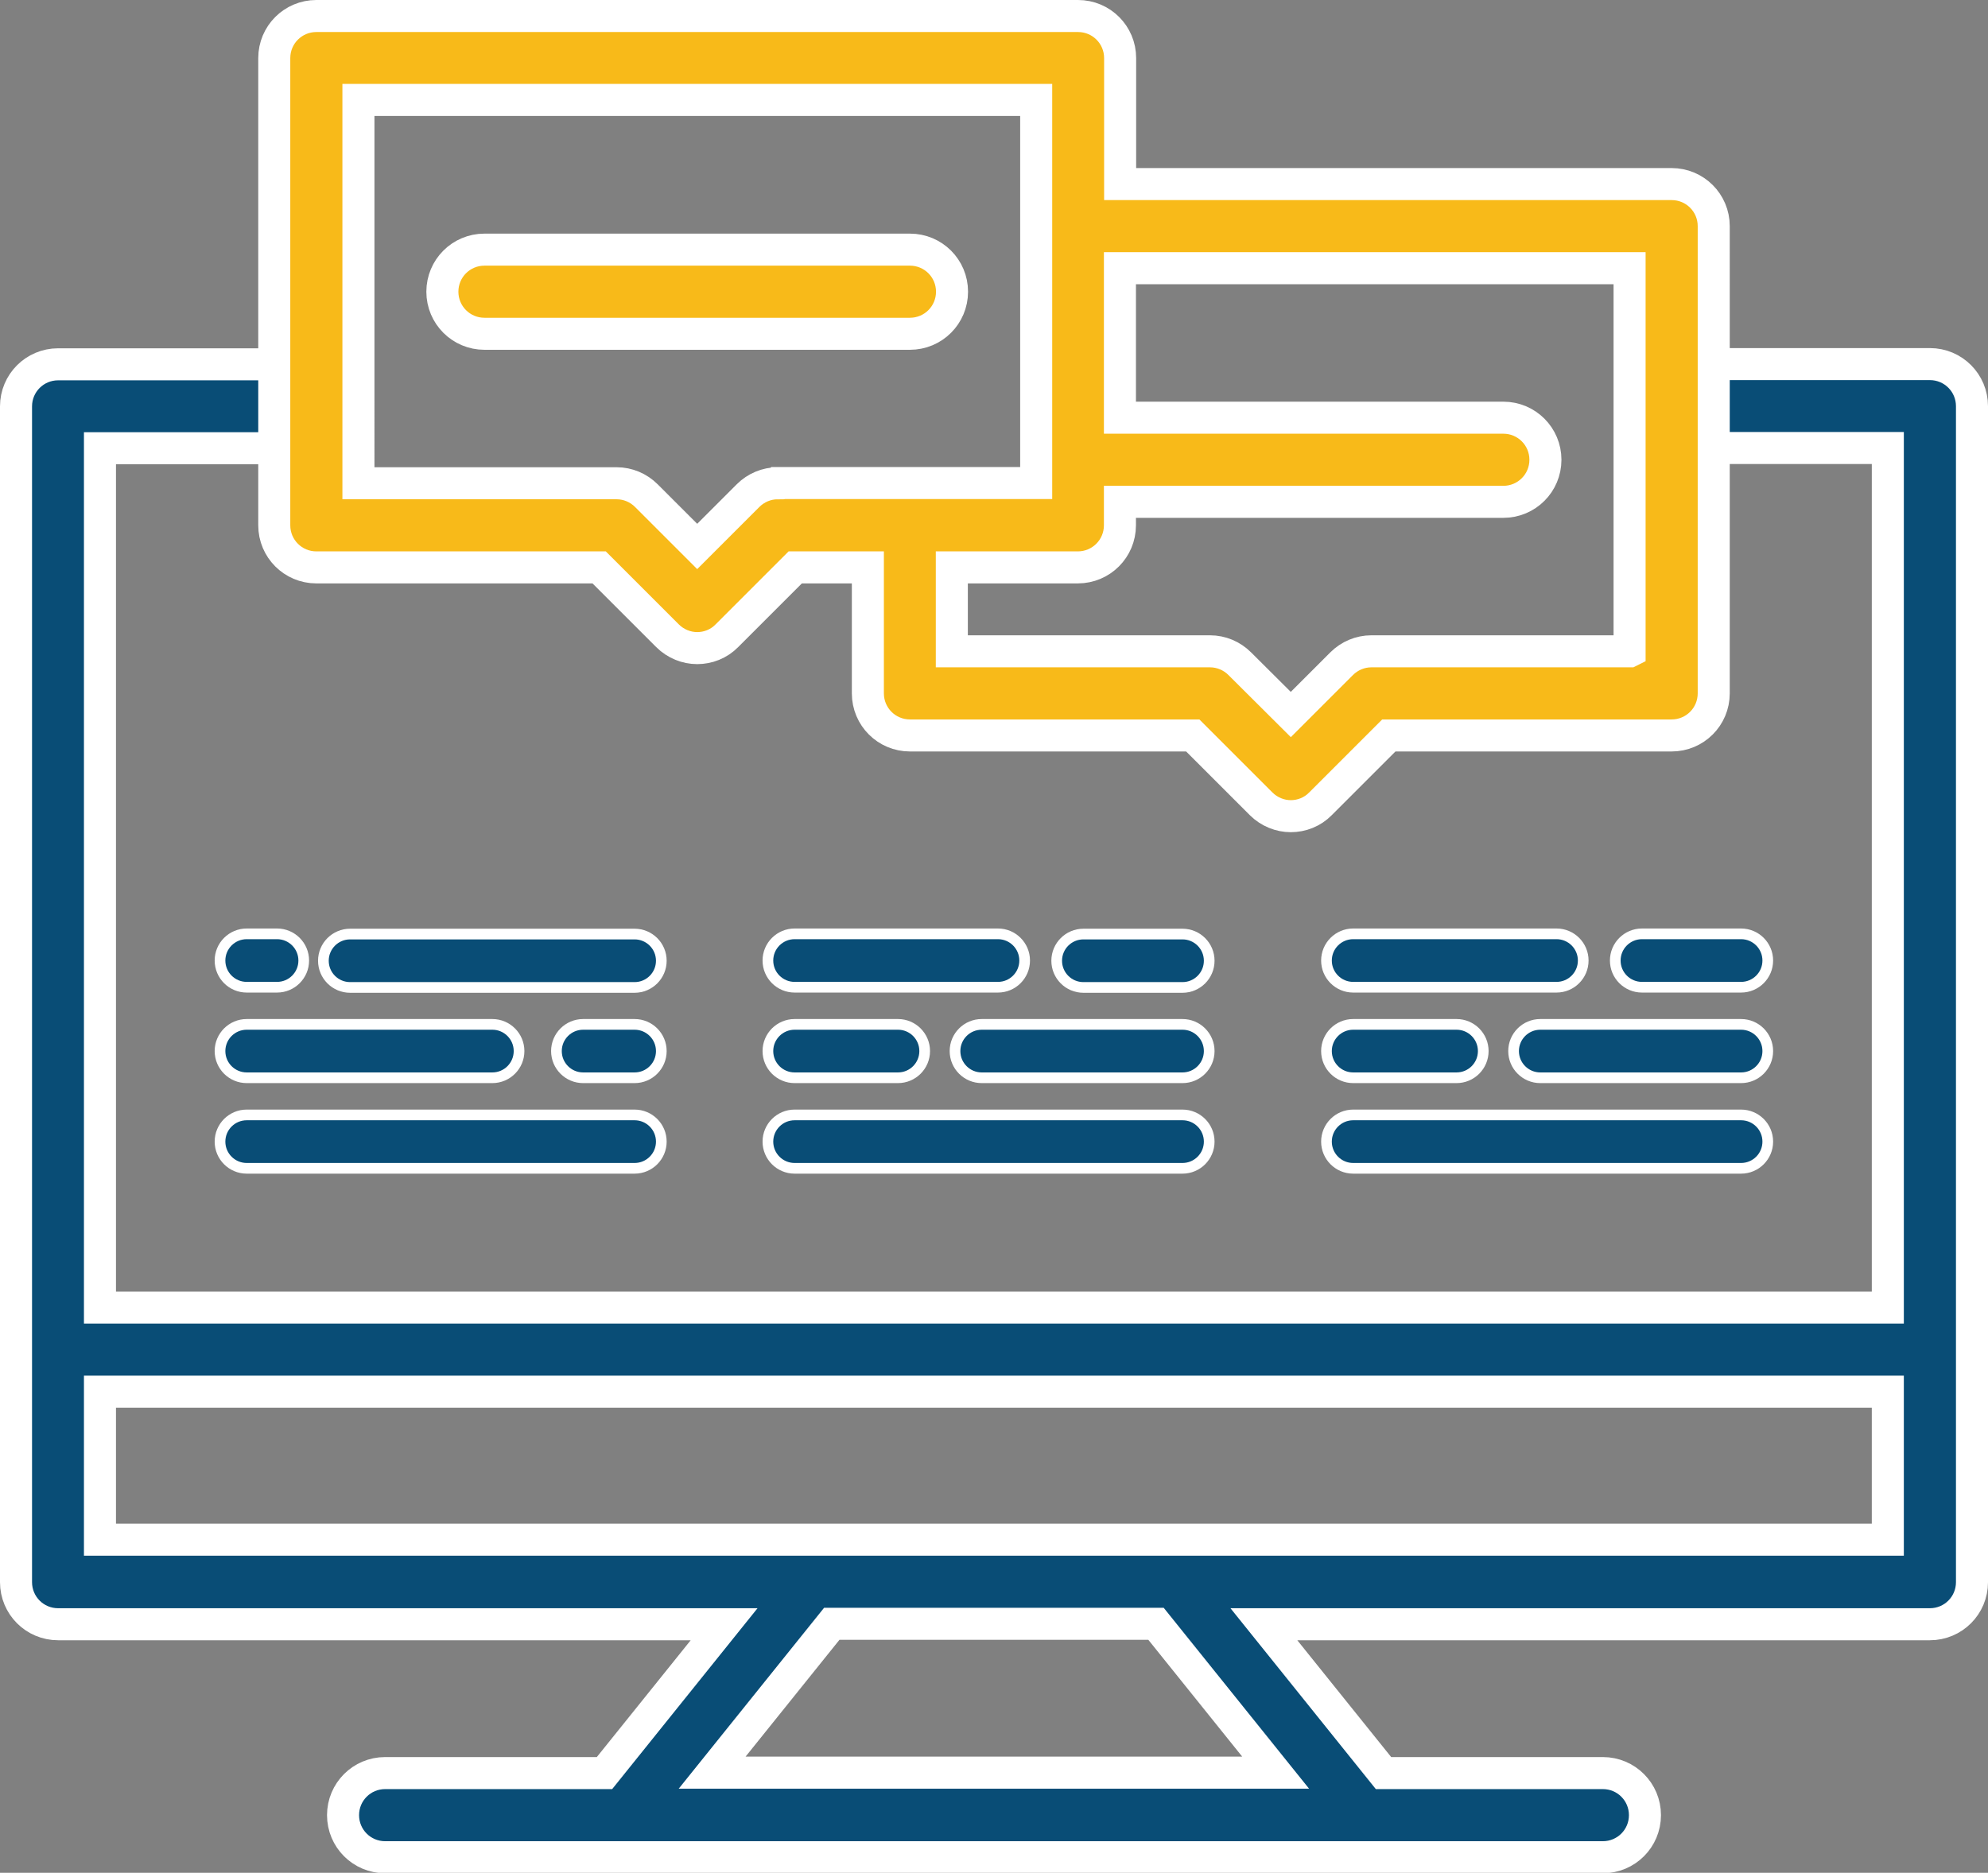
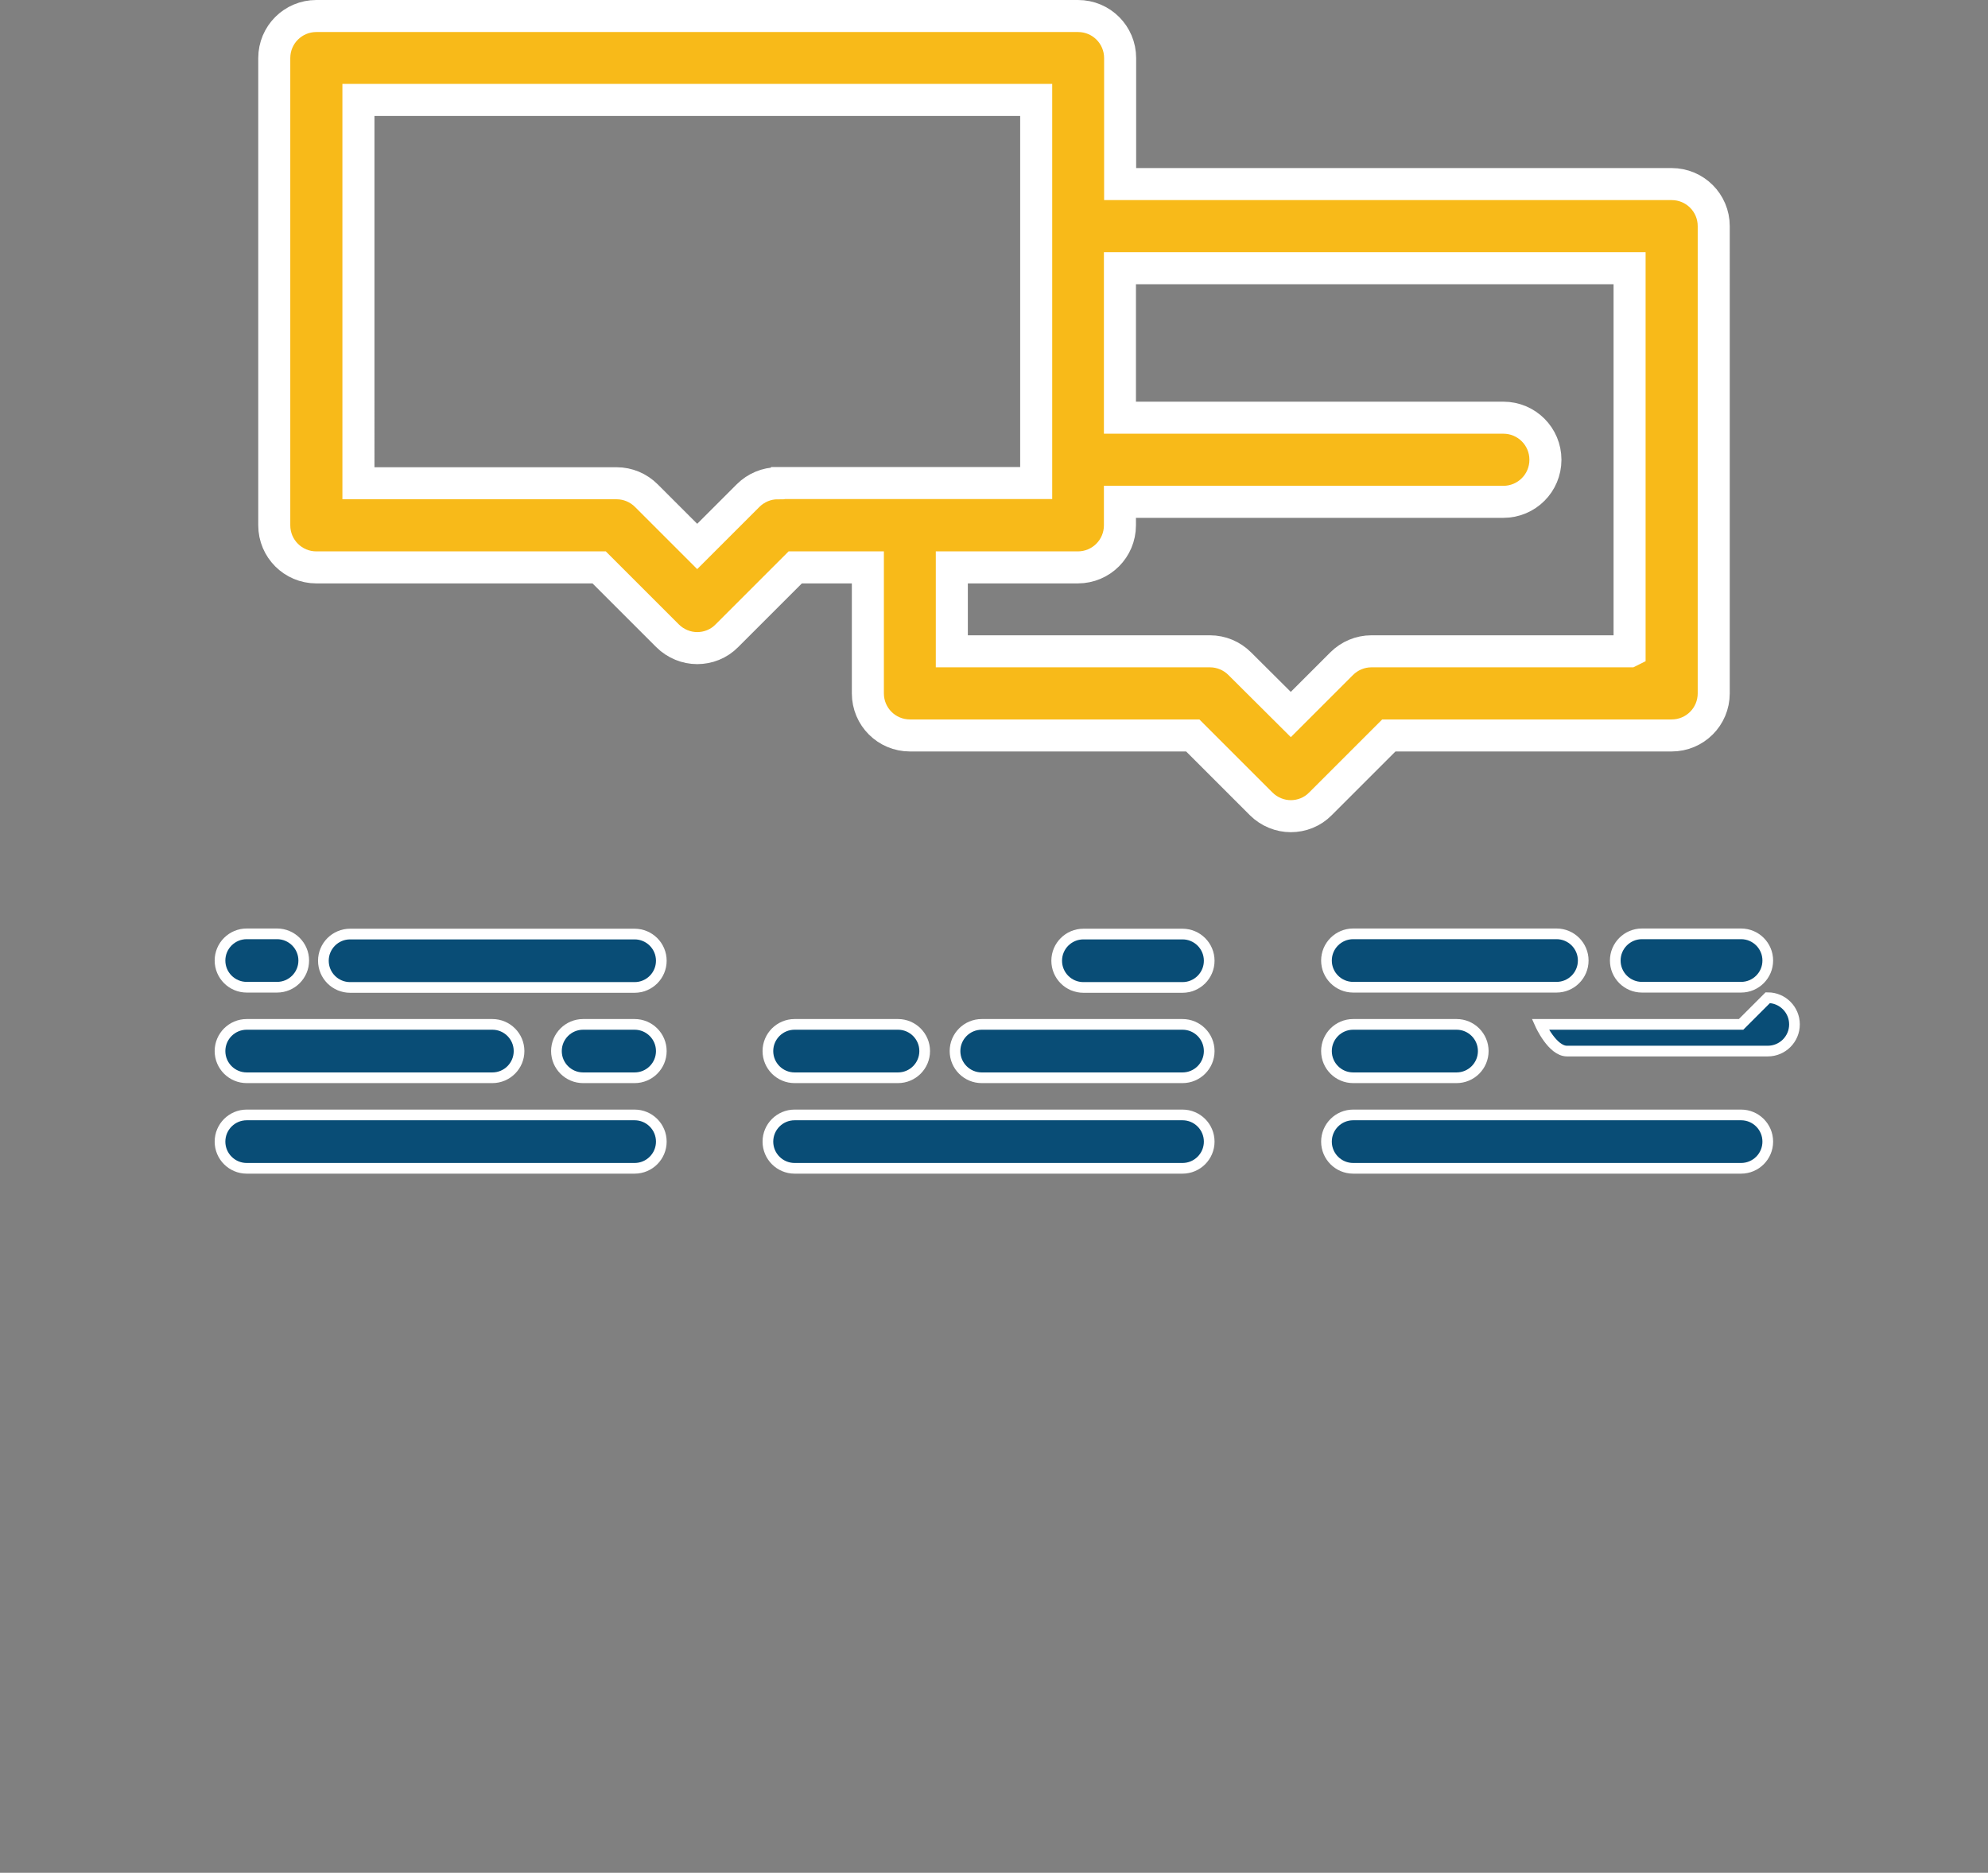
<svg xmlns="http://www.w3.org/2000/svg" id="Layer_2" data-name="Layer 2" viewBox="0 0 93.07 87.7">
  <rect x="0" y="0" width="93.07" height="87.7" fill="#808080" stroke="none" />
  <defs>
    <style>
      .cls-1 {
        stroke-width: .5px;
      }

      .cls-1, .cls-2 {
        fill: #094d76;
      }

      .cls-1, .cls-2, .cls-3 {
        stroke: #fff;
        stroke-miterlimit: 10;
      }

      .cls-2, .cls-3 {
        stroke-width: 1.5px;
      }

      .cls-3 {
        fill: #f8ba19;
      }
    </style>
  </defs>
  <g id="Layer_1-2" data-name="Layer 1">
    <g>
      <g>
-         <path class="cls-2" d="m90.35,17.05h-12.09v3.93h10.12v40.25H4.68V20.99h10.12v-3.93H2.72c-1.09,0-1.97.88-1.97,1.97v55.06c0,1.09.88,1.97,1.97,1.97h31.18l-5.6,6.97h-10.27c-1.09,0-1.97.88-1.97,1.97s.88,1.97,1.97,1.97h57.01c1.09,0,1.97-.88,1.97-1.97s-.88-1.97-1.97-1.97h-10.27l-5.6-6.97h31.18c1.09,0,1.97-.88,1.97-1.97V19.02c0-1.09-.88-1.97-1.97-1.97Zm-30.63,65.96h-26.38l5.6-6.97h15.18l5.6,6.97Zm-55.04-10.91v-6.93h83.7v6.93H4.68Z" />
        <g>
-           <path class="cls-3" d="m42.6,11.69h-19.92c-1.09,0-1.97.88-1.97,1.97s.88,1.97,1.97,1.97h19.92c1.09,0,1.97-.88,1.97-1.97s-.88-1.97-1.97-1.97Z" />
          <path class="cls-3" d="m78.26,8.62h-25.82V2.72c0-1.09-.88-1.97-1.97-1.97H14.81c-1.09,0-1.97.88-1.97,1.97v21.88c0,1.09.88,1.97,1.97,1.97h13.24l3.2,3.2c.38.38.89.58,1.39.58s1.01-.19,1.39-.58l3.2-3.2h3.4v5.9c0,1.09.88,1.97,1.97,1.97h13.24l3.2,3.2c.38.38.89.58,1.39.58s1.01-.19,1.39-.58l3.2-3.2h13.24c1.09,0,1.97-.88,1.97-1.97V10.59c0-1.09-.88-1.97-1.97-1.97Zm-41.85,14.01c-.52,0-1.02.21-1.39.58l-2.38,2.38-2.38-2.38c-.37-.37-.87-.58-1.39-.58h-12.09V4.68h31.73v17.94h-12.09Zm39.88,7.87h-12.09c-.52,0-1.02.21-1.39.58l-2.38,2.38-2.39-2.38c-.37-.37-.87-.58-1.39-.58h-12.09v-3.93h5.9c1.09,0,1.97-.88,1.97-1.97v-1.1h17.95c1.09,0,1.97-.88,1.97-1.97s-.88-1.97-1.97-1.97h-17.95v-7h23.86v17.94Z" />
        </g>
      </g>
      <g>
        <path class="cls-1" d="m55.36,43.74h-4.64c-.69,0-1.25.56-1.25,1.25s.56,1.25,1.25,1.25h4.64c.69,0,1.25-.56,1.25-1.25s-.56-1.25-1.25-1.25Z" />
-         <path class="cls-1" d="m37.2,46.23h9.52c.69,0,1.25-.56,1.25-1.25s-.56-1.25-1.25-1.25h-9.52c-.69,0-1.25.56-1.25,1.25s.56,1.25,1.25,1.25Z" />
        <path class="cls-1" d="m55.36,47.97h-9.4c-.69,0-1.25.56-1.25,1.25s.56,1.25,1.25,1.25h9.4c.69,0,1.25-.56,1.25-1.25s-.56-1.25-1.25-1.25Z" />
        <path class="cls-1" d="m37.2,50.47h4.84c.69,0,1.25-.56,1.25-1.25s-.56-1.25-1.25-1.25h-4.84c-.69,0-1.25.56-1.25,1.25s.56,1.25,1.25,1.25Z" />
        <path class="cls-1" d="m55.36,52.21h-18.16c-.69,0-1.25.56-1.25,1.25s.56,1.25,1.25,1.25h18.16c.69,0,1.25-.56,1.25-1.25s-.56-1.25-1.25-1.25Z" />
        <path class="cls-1" d="m29.71,43.74h-13.32c-.69,0-1.25.56-1.25,1.25s.56,1.25,1.25,1.25h13.32c.69,0,1.25-.56,1.25-1.25s-.56-1.25-1.25-1.25Z" />
        <path class="cls-1" d="m11.55,46.23h1.42c.69,0,1.25-.56,1.25-1.25s-.56-1.25-1.25-1.25h-1.42c-.69,0-1.25.56-1.25,1.25s.56,1.25,1.25,1.25Z" />
        <path class="cls-1" d="m29.71,47.97h-2.41c-.69,0-1.25.56-1.25,1.25s.56,1.25,1.25,1.25h2.41c.69,0,1.25-.56,1.25-1.25s-.56-1.25-1.25-1.25Z" />
        <path class="cls-1" d="m11.55,50.47h11.5c.69,0,1.25-.56,1.25-1.25s-.56-1.25-1.25-1.25h-11.5c-.69,0-1.25.56-1.25,1.25s.56,1.25,1.25,1.25Z" />
        <path class="cls-1" d="m29.71,52.21H11.55c-.69,0-1.25.56-1.25,1.25s.56,1.25,1.25,1.25h18.16c.69,0,1.25-.56,1.25-1.25s-.56-1.25-1.25-1.25Z" />
        <path class="cls-1" d="m76.87,46.23h4.64c.69,0,1.25-.56,1.25-1.25s-.56-1.25-1.25-1.25h-4.64c-.69,0-1.25.56-1.25,1.25s.56,1.25,1.25,1.25Z" />
        <path class="cls-1" d="m63.35,46.23h9.52c.69,0,1.25-.56,1.25-1.25s-.56-1.25-1.25-1.25h-9.52c-.69,0-1.25.56-1.25,1.25s.56,1.25,1.25,1.25Z" />
-         <path class="cls-1" d="m81.51,47.97h-9.4c-.69,0-1.25.56-1.25,1.25s.56,1.25,1.25,1.25h9.4c.69,0,1.25-.56,1.25-1.25s-.56-1.25-1.25-1.25Z" />
+         <path class="cls-1" d="m81.51,47.97h-9.4s.56,1.25,1.25,1.25h9.4c.69,0,1.25-.56,1.25-1.25s-.56-1.25-1.25-1.25Z" />
        <path class="cls-1" d="m63.35,50.47h4.84c.69,0,1.25-.56,1.25-1.25s-.56-1.25-1.25-1.25h-4.84c-.69,0-1.25.56-1.25,1.25s.56,1.25,1.25,1.25Z" />
        <path class="cls-1" d="m81.51,52.21h-18.16c-.69,0-1.25.56-1.25,1.25s.56,1.25,1.25,1.25h18.16c.69,0,1.25-.56,1.25-1.25s-.56-1.25-1.25-1.25Z" />
      </g>
    </g>
  </g>
</svg>